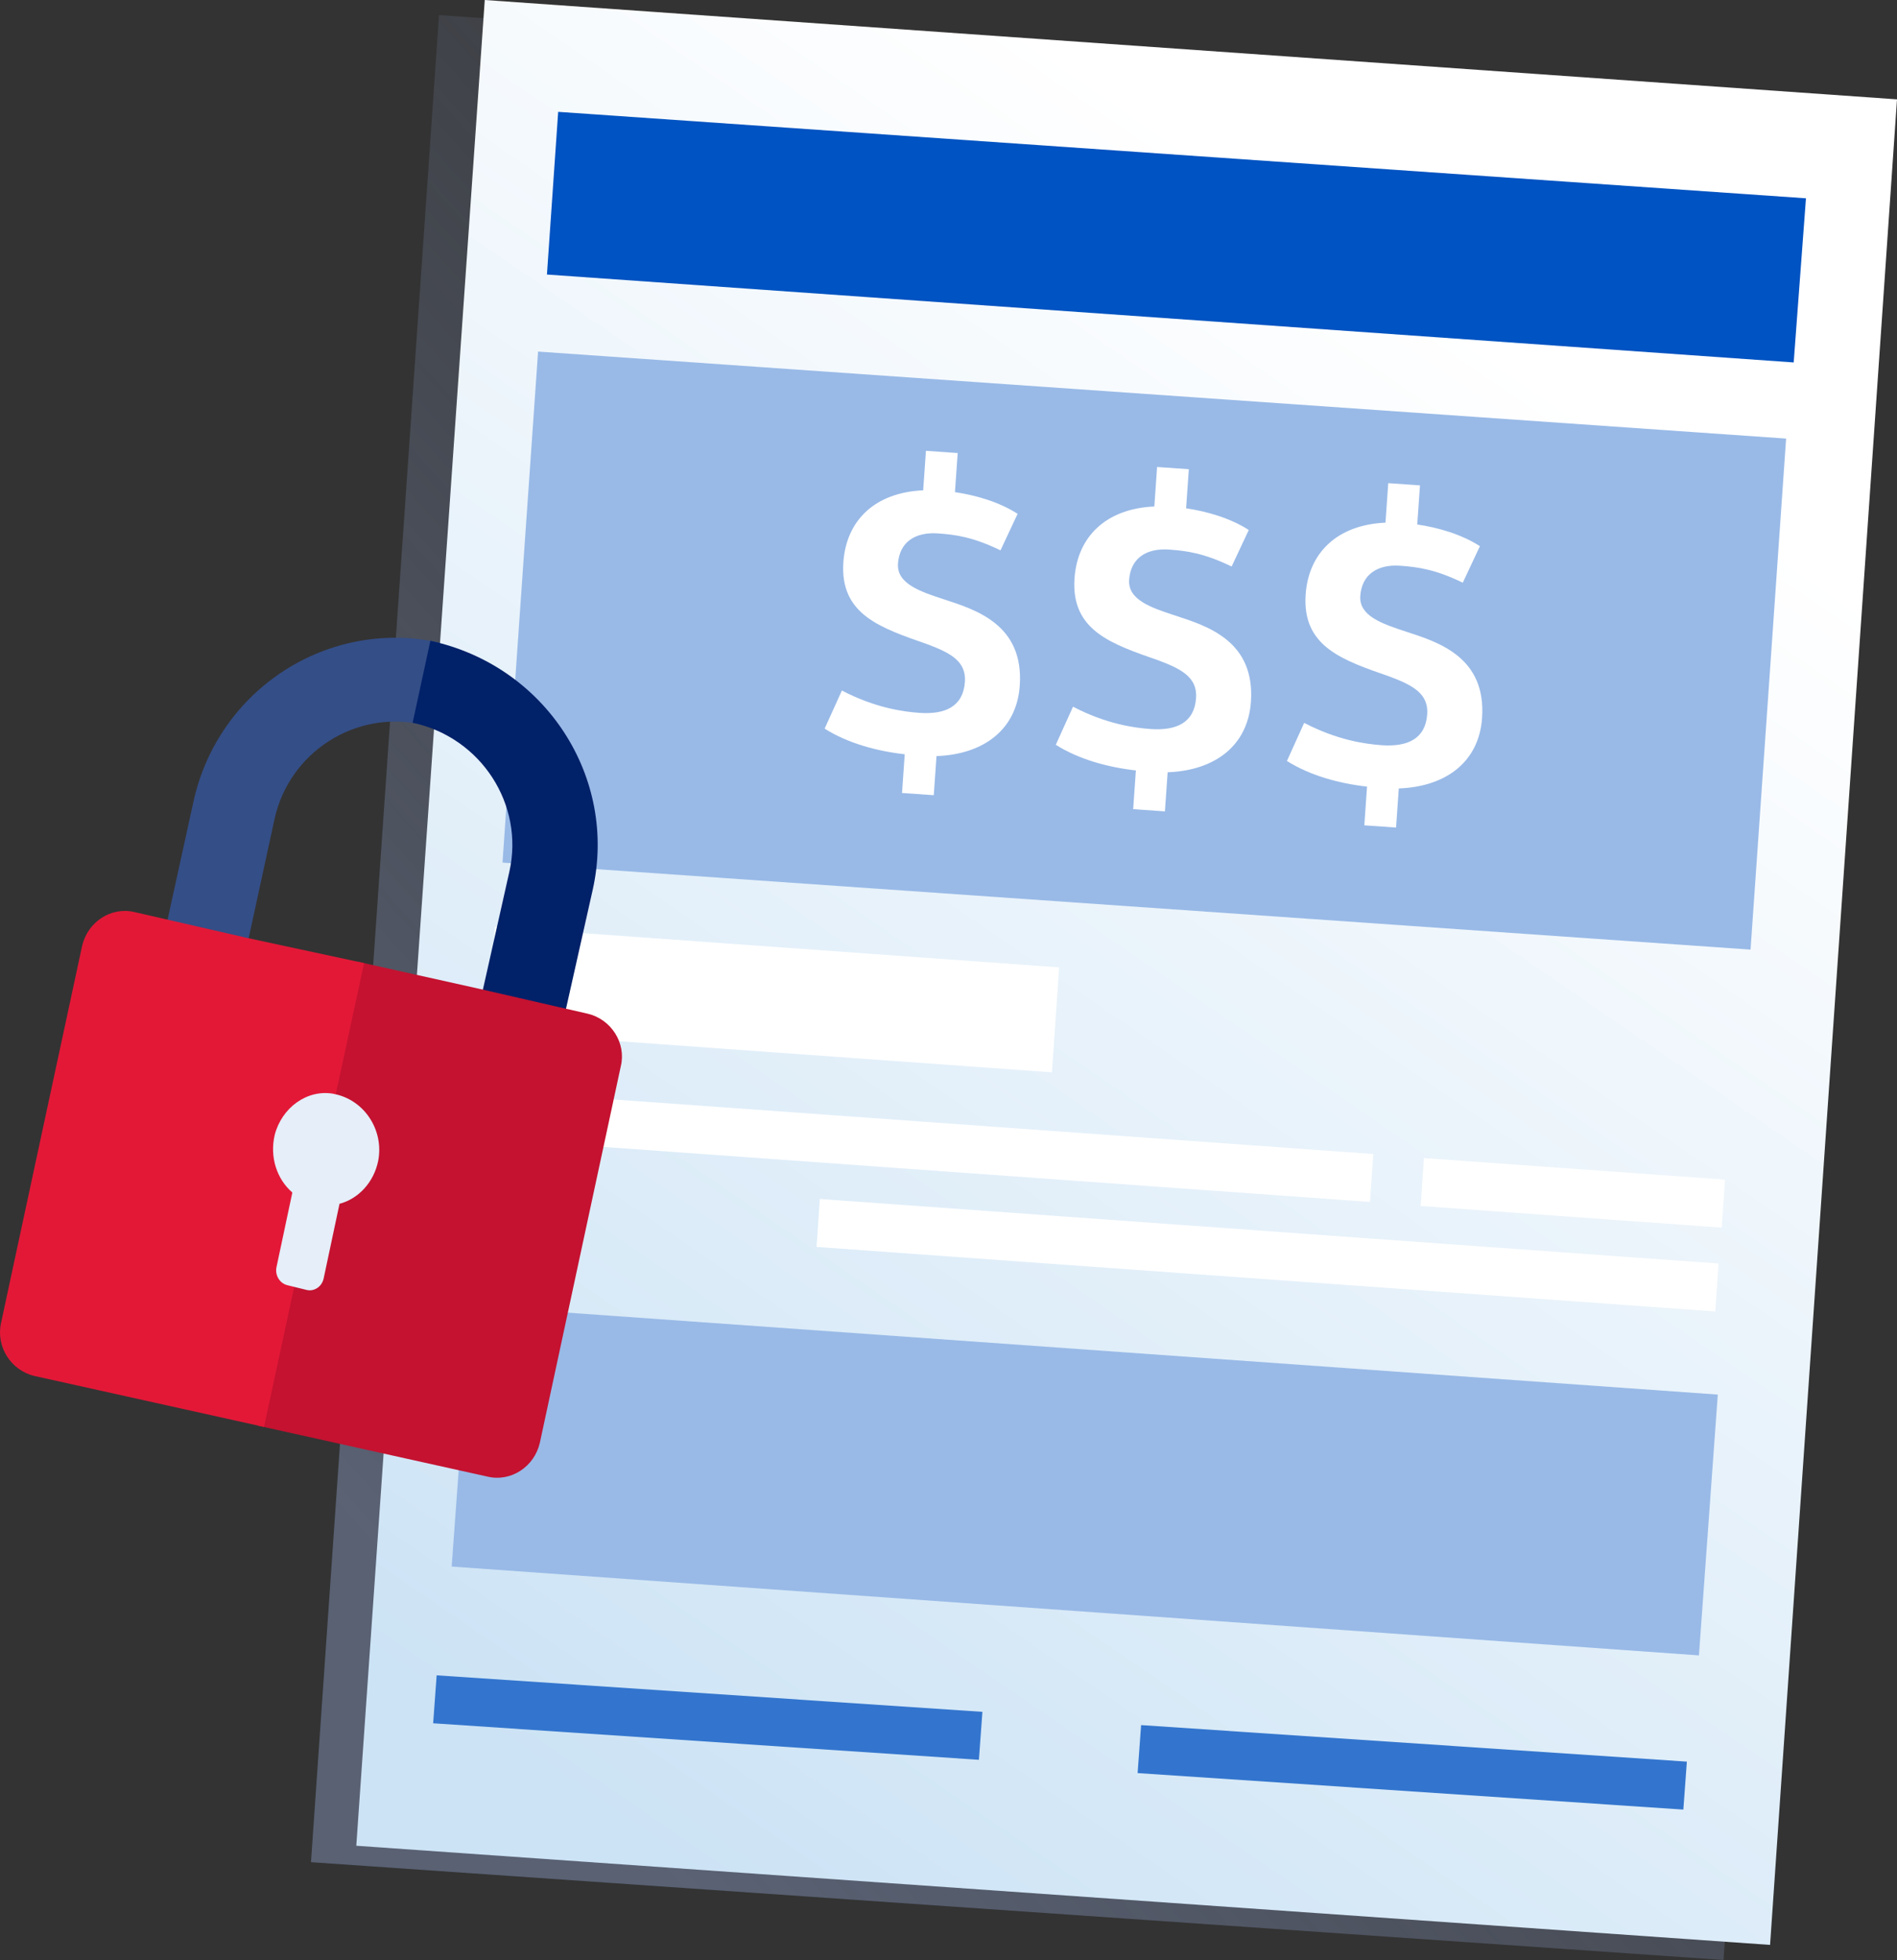
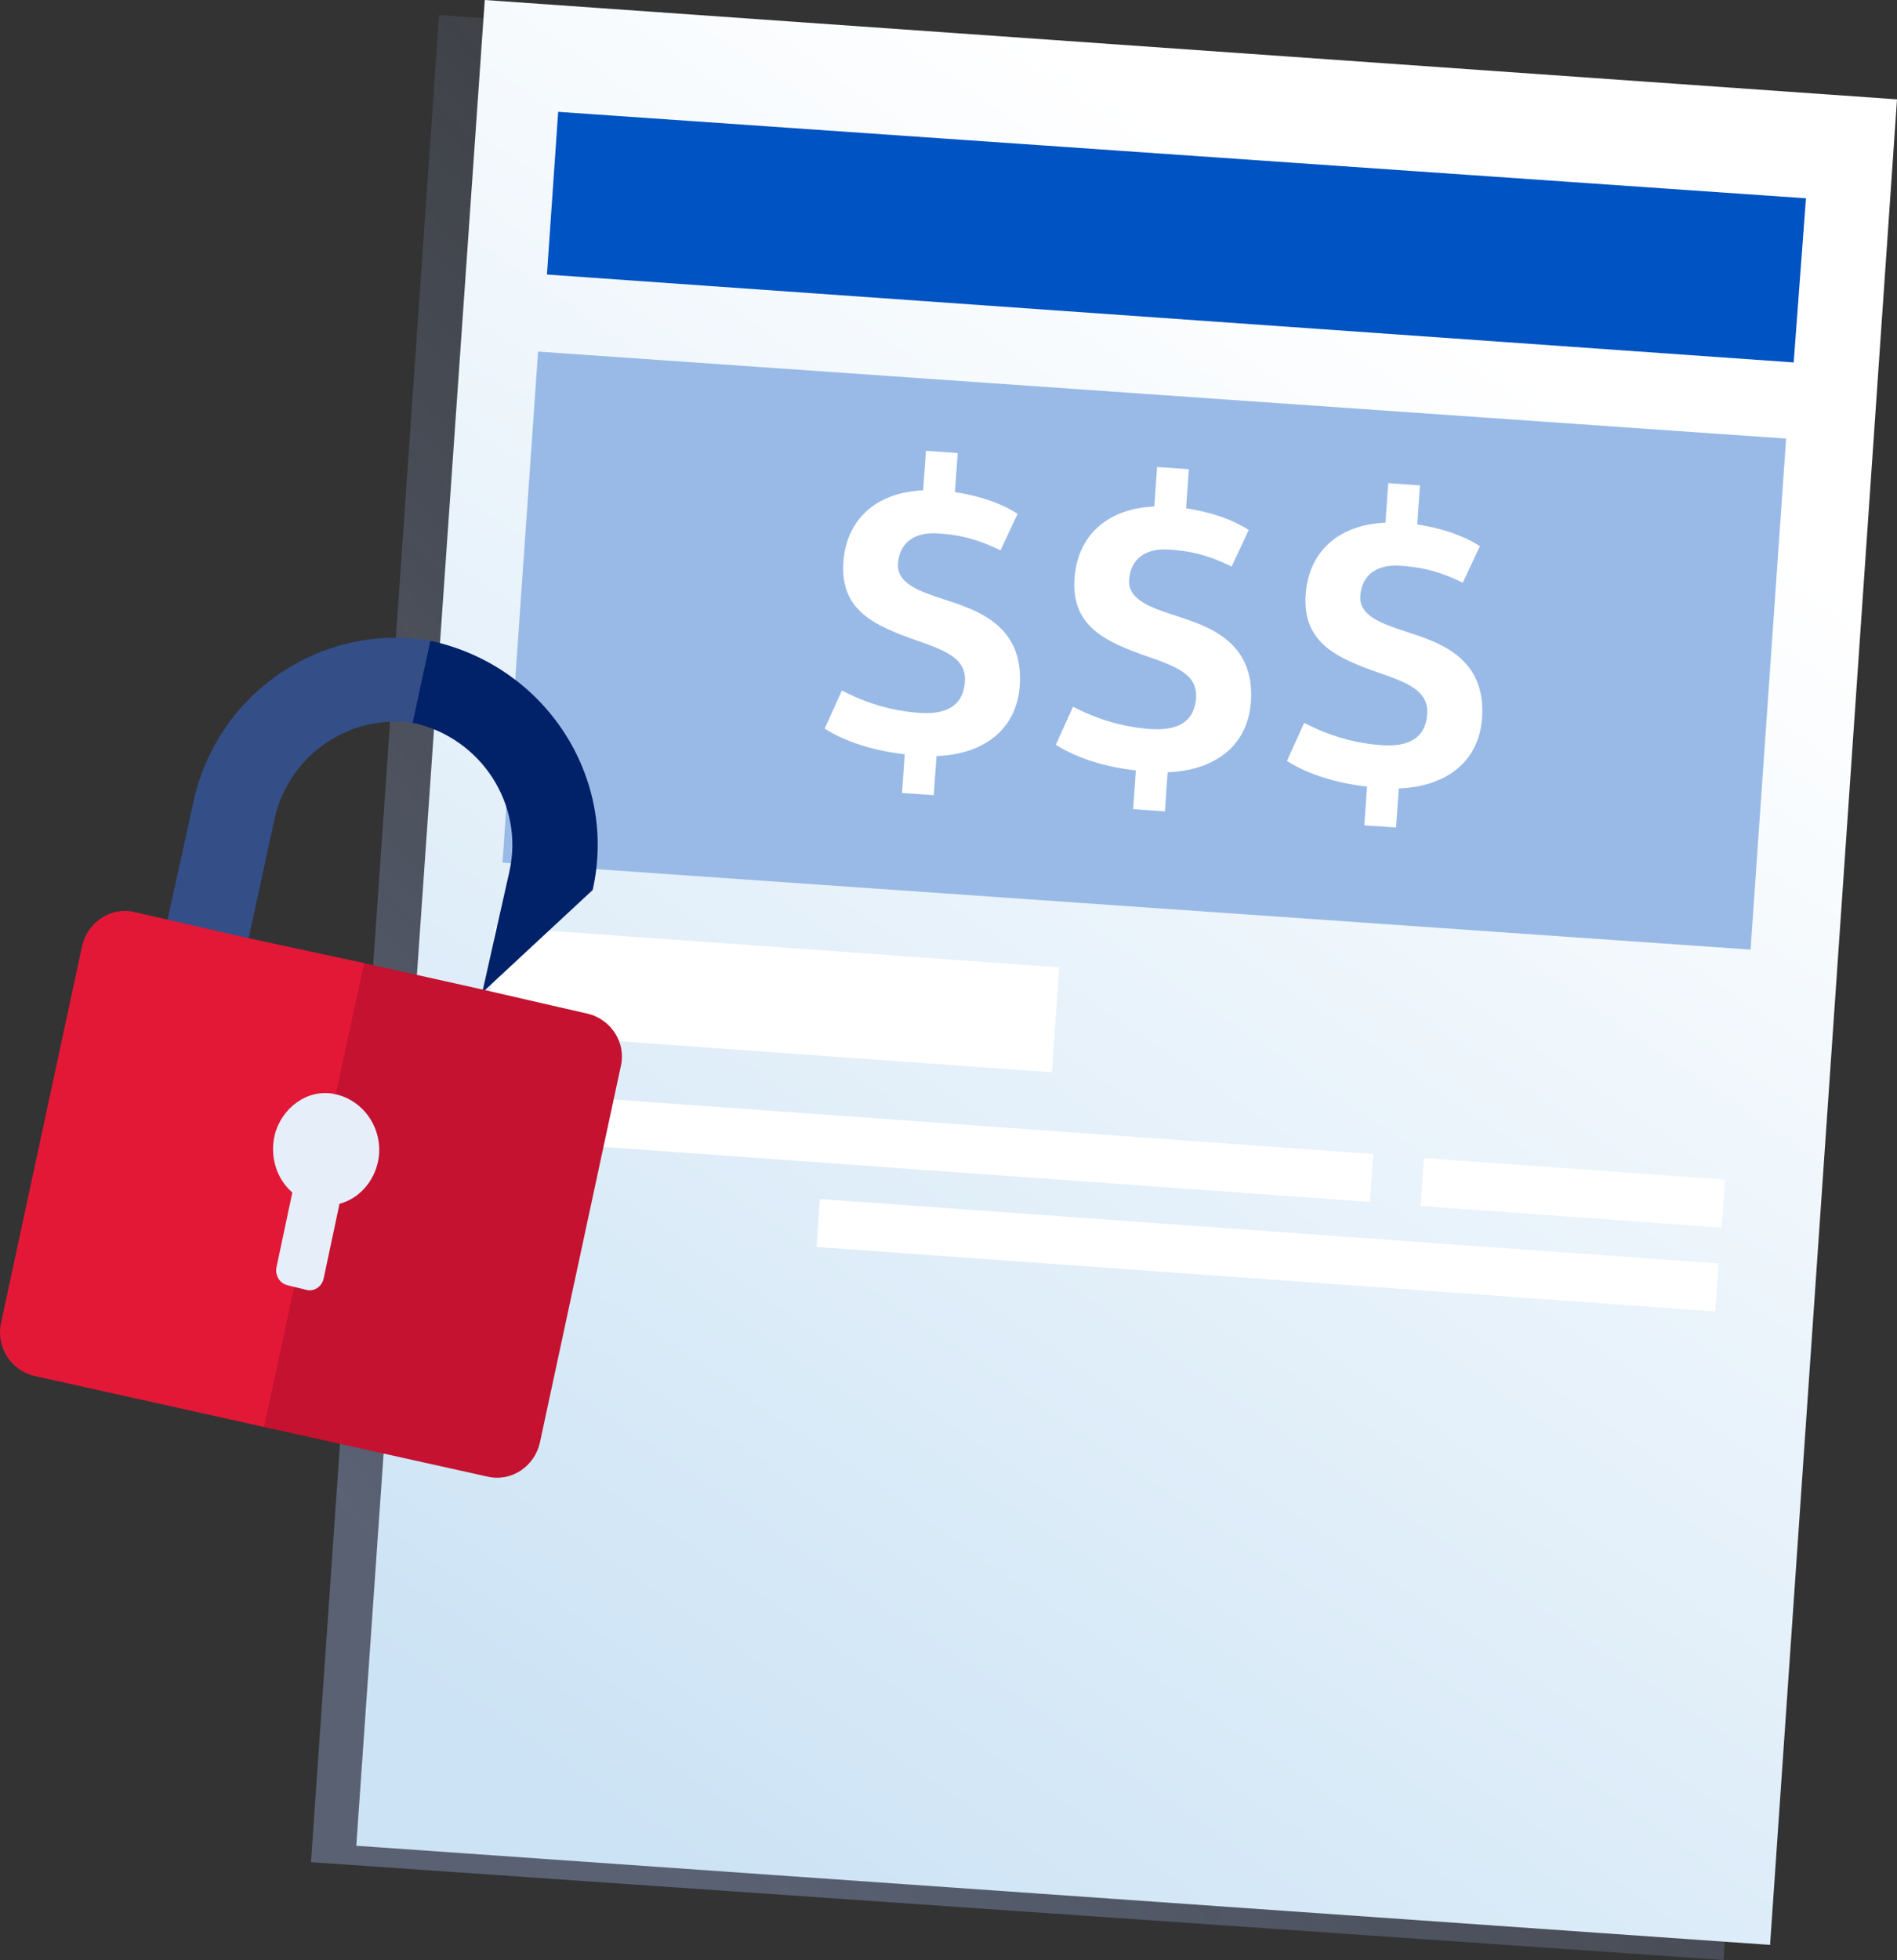
<svg xmlns="http://www.w3.org/2000/svg" width="122px" height="126px" viewBox="0 0 122 126" version="1.1">
  <rect x="0" y="0" width="122" height="126" fill="#333333" stroke="none" />
  <title>illo-uninsured-coverage</title>
  <defs>
    <linearGradient x1="5.628%" y1="80.017%" x2="68.388%" y2="10.56%" id="linearGradient-1">
      <stop stop-color="#8090B4" offset="0%" />
      <stop stop-color="#8090B4" stop-opacity="0" offset="100%" />
    </linearGradient>
    <linearGradient x1="68.686%" y1="14.452%" x2="22.341%" y2="97.694%" id="linearGradient-2">
      <stop stop-color="#FFFFFF" offset="0%" />
      <stop stop-color="#CCE3F5" offset="100%" />
    </linearGradient>
  </defs>
  <g id="1-25" stroke="none" stroke-width="1" fill="none" fill-rule="evenodd">
    <g id="do-i-need-additional-insurance-when-renting-a-car-desktop" transform="translate(-440, -1688)">
      <g id="Page-Body" transform="translate(62, 832)">
        <g id="Breakout-1" transform="translate(308, 545)">
          <g id="illo-uninsured-coverage" transform="translate(70, 311)">
            <g id="paper" transform="translate(20, 0)">
              <polygon id="Path" fill-opacity="0.5" fill="url(#linearGradient-1)" fill-rule="nonzero" points="90.843 126 0 119.713 8.236 0.969 99.086 7.356" />
              <g id="Group-4" transform="translate(2.914, 0)">
                <polygon id="Path" fill="url(#linearGradient-2)" fill-rule="nonzero" points="0 118.657 8.262 0 99.086 6.387 90.923 125.031" />
                <polygon id="Rectangle" fill="#99BAE7" fill-rule="nonzero" transform="translate(50.679, 41.825) rotate(-86.02) translate(-50.679, -41.825) " points="34.218 1.594 67.15 1.596 67.141 82.055 34.209 82.054" />
-                 <polygon id="Path" fill="#99BAE7" points="87.561 89.653 86.348 106.42 6.134 100.709 7.354 83.942" />
                <polygon id="Rectangle" fill="#FFFFFF" fill-rule="nonzero" points="8.46 66.332 8.919 59.583 45.201 62.187 44.741 68.936" />
                <polygon id="Rectangle" fill="#FFFFFF" fill-rule="nonzero" points="7.395 73.122 7.605 70.039 65.405 74.187 65.195 77.27" />
                <polygon id="Rectangle" fill="#FFFFFF" fill-rule="nonzero" points="68.453 77.53 68.663 74.447 88.022 75.836 87.812 78.919" />
                <polygon id="Rectangle" fill="#FFFFFF" fill-rule="nonzero" points="29.6 80.162 29.811 77.079 87.611 81.227 87.4 84.31" />
-                 <polygon id="Rectangle" fill="#3375CE" fill-rule="nonzero" points="50.248 113.985 50.473 110.901 85.572 113.249 85.346 116.332" />
-                 <polygon id="Rectangle" fill="#3375CE" fill-rule="nonzero" points="4.943 110.784 5.168 107.701 40.267 110.049 40.041 113.132" />
                <polygon id="Path" fill="#0053C2" points="12.983 7.19 93.231 12.748 92.442 23.3 12.261 17.649" />
              </g>
              <g id="$$$" transform="translate(54.553, 41.083) rotate(4) translate(-54.553, -41.083) translate(33.489, 30.058)" fill="#FFFFFF" fill-rule="nonzero">
                <path d="M5.253,22.05 L7.299,22.05 L7.299,19.53 C10.355,19.202 12.325,17.438 12.325,14.641 C12.325,10.735 9.219,9.979 7.097,9.45 C5.481,9.047 3.965,8.644 3.965,7.358 C3.965,5.972 4.925,5.242 6.39,5.242 C7.527,5.242 8.663,5.317 10.482,6.048 L11.416,3.629 C10.179,2.948 8.638,2.621 7.299,2.52 L7.299,1.48371863e-13 L5.253,1.48371863e-13 L5.253,2.545 C2.172,2.898 0.455,4.813 0.455,7.51 C0.455,10.912 3.182,11.567 6.213,12.398 C7.754,12.852 8.789,13.331 8.789,14.641 C8.789,16.229 7.678,16.834 6.011,16.834 C4.95,16.834 3.132,16.708 0.935,15.75 L-1.20475672e-13,18.27 C1.541,19.102 3.46,19.48 5.253,19.555 L5.253,22.05 Z" id="Path" />
                <path d="M20.155,22.05 L22.201,22.05 L22.201,19.53 C25.257,19.202 27.227,17.438 27.227,14.641 C27.227,10.735 24.121,9.979 21.999,9.45 C20.383,9.047 18.867,8.644 18.867,7.358 C18.867,5.972 19.827,5.242 21.292,5.242 C22.428,5.242 23.565,5.317 25.383,6.048 L26.318,3.629 C25.08,2.948 23.54,2.621 22.201,2.52 L22.201,-6.63561606e-14 L20.155,-6.63561606e-14 L20.155,2.545 C17.074,2.898 15.356,4.813 15.356,7.51 C15.356,10.912 18.084,11.567 21.115,12.398 C22.656,12.852 23.691,13.331 23.691,14.641 C23.691,16.229 22.58,16.834 20.913,16.834 C19.852,16.834 18.034,16.708 15.836,15.75 L14.902,18.27 C16.442,19.102 18.362,19.48 20.155,19.555 L20.155,22.05 Z" id="Path" />
                <path d="M35.057,22.05 L37.103,22.05 L37.103,19.53 C40.159,19.202 42.129,17.438 42.129,14.641 C42.129,10.735 39.022,9.979 36.901,9.45 C35.284,9.047 33.769,8.644 33.769,7.358 C33.769,5.972 34.729,5.242 36.193,5.242 C37.33,5.242 38.467,5.317 40.285,6.048 L41.22,3.629 C39.982,2.948 38.441,2.621 37.103,2.52 L37.103,-2.81638055e-13 L35.057,-2.81638055e-13 L35.057,2.545 C31.976,2.898 30.258,4.813 30.258,7.51 C30.258,10.912 32.986,11.567 36.017,12.398 C37.557,12.852 38.593,13.331 38.593,14.641 C38.593,16.229 37.482,16.834 35.815,16.834 C34.754,16.834 32.935,16.708 30.738,15.75 L29.803,18.27 C31.344,19.102 33.264,19.48 35.057,19.555 L35.057,22.05 Z" id="Path" />
              </g>
            </g>
            <g id="lock" transform="translate(0, 41)" fill-rule="nonzero">
              <path d="M17.648,11.685 C18.589,7.347 22.869,4.631 27.117,5.575 L28.293,0.318 C21.133,-1.279 14.017,3.29 12.435,10.563 L10.732,18.327 L15.949,19.512 L17.648,11.689 L17.648,11.685 Z" id="Path" fill="#344E87" />
-               <path d="M26.537,5.462 C30.956,6.412 33.722,10.736 32.761,15.027 L31.013,22.812 L36.367,24 L38.115,16.215 C39.742,8.982 35.088,1.793 27.679,0.195 L26.537,5.466 L26.537,5.462 Z" id="Path" fill="#012169" />
+               <path d="M26.537,5.462 C30.956,6.412 33.722,10.736 32.761,15.027 L31.013,22.812 L38.115,16.215 C39.742,8.982 35.088,1.793 27.679,0.195 L26.537,5.466 L26.537,5.462 Z" id="Path" fill="#012169" />
              <path d="M37.787,24.166 L35.971,23.75 L30.767,22.555 L23.021,20.829 L16.585,50.65 L31.351,53.926 C32.863,54.286 34.367,53.29 34.72,51.747 L39.928,27.532 C40.281,26.053 39.303,24.521 37.791,24.166" id="Path" fill="#C41230" />
              <path d="M15.669,19.244 L10.465,18.05 L8.649,17.634 C7.137,17.275 5.633,18.271 5.28,19.813 L0.072,44.026 C-0.281,45.565 0.697,47.096 2.213,47.456 L16.979,50.732 L23.415,20.914 L15.669,19.248 L15.669,19.244 Z" id="Path" fill="#E31837" />
              <path d="M21.438,29.314 C19.747,29.016 18.124,30.209 17.67,31.95 C17.33,33.382 17.805,34.802 18.801,35.663 L17.784,40.449 C17.67,40.947 17.965,41.502 18.489,41.623 L19.715,41.925 C20.183,42.046 20.704,41.733 20.818,41.174 L21.835,36.388 C23.054,36.067 24.04,35.006 24.32,33.639 C24.713,31.648 23.419,29.673 21.438,29.318" id="Path" fill="#E5EEF9" />
            </g>
          </g>
        </g>
      </g>
    </g>
  </g>
</svg>